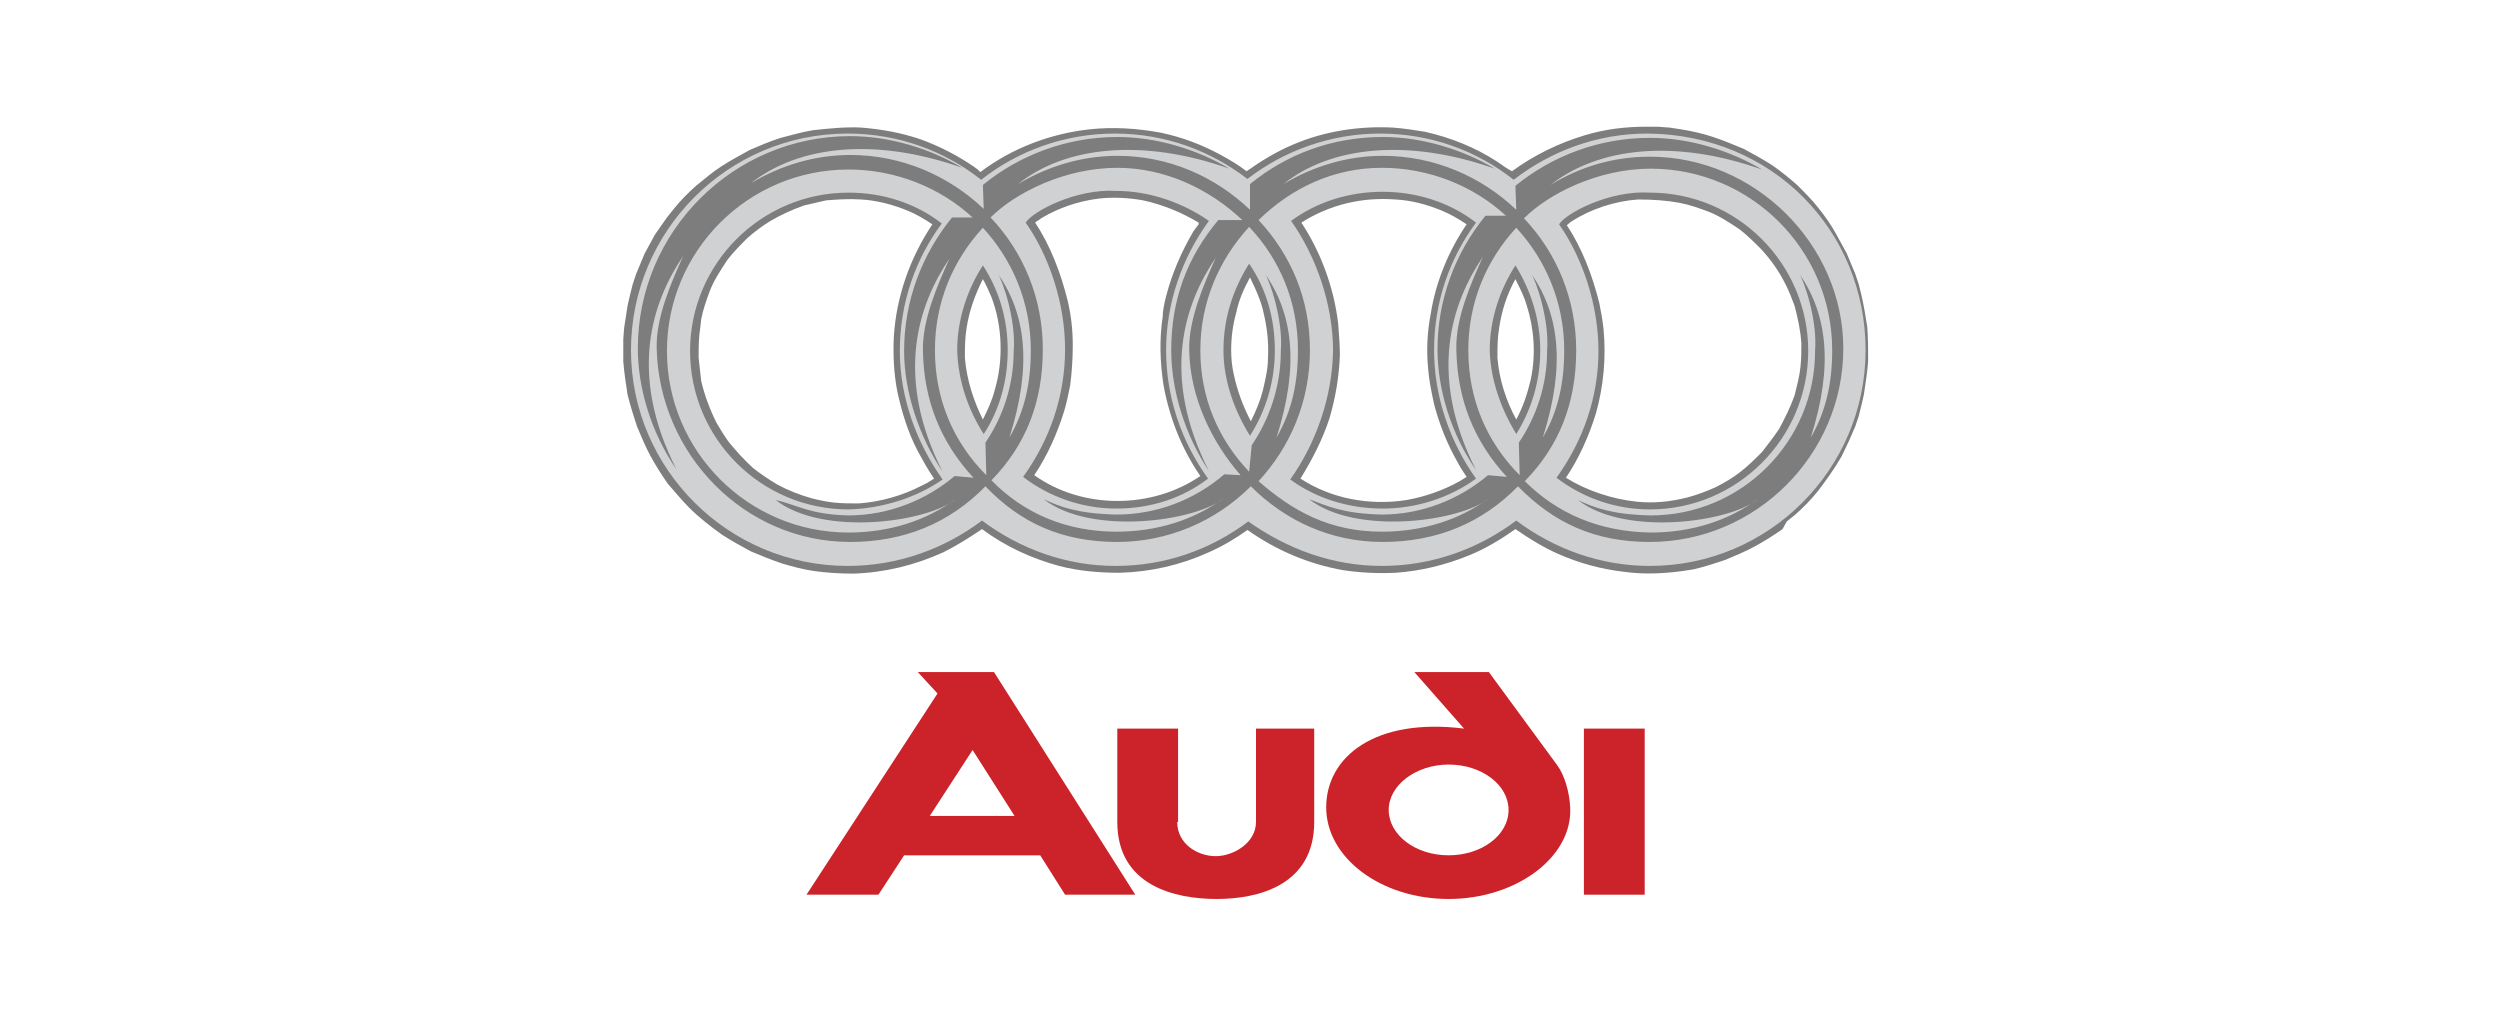
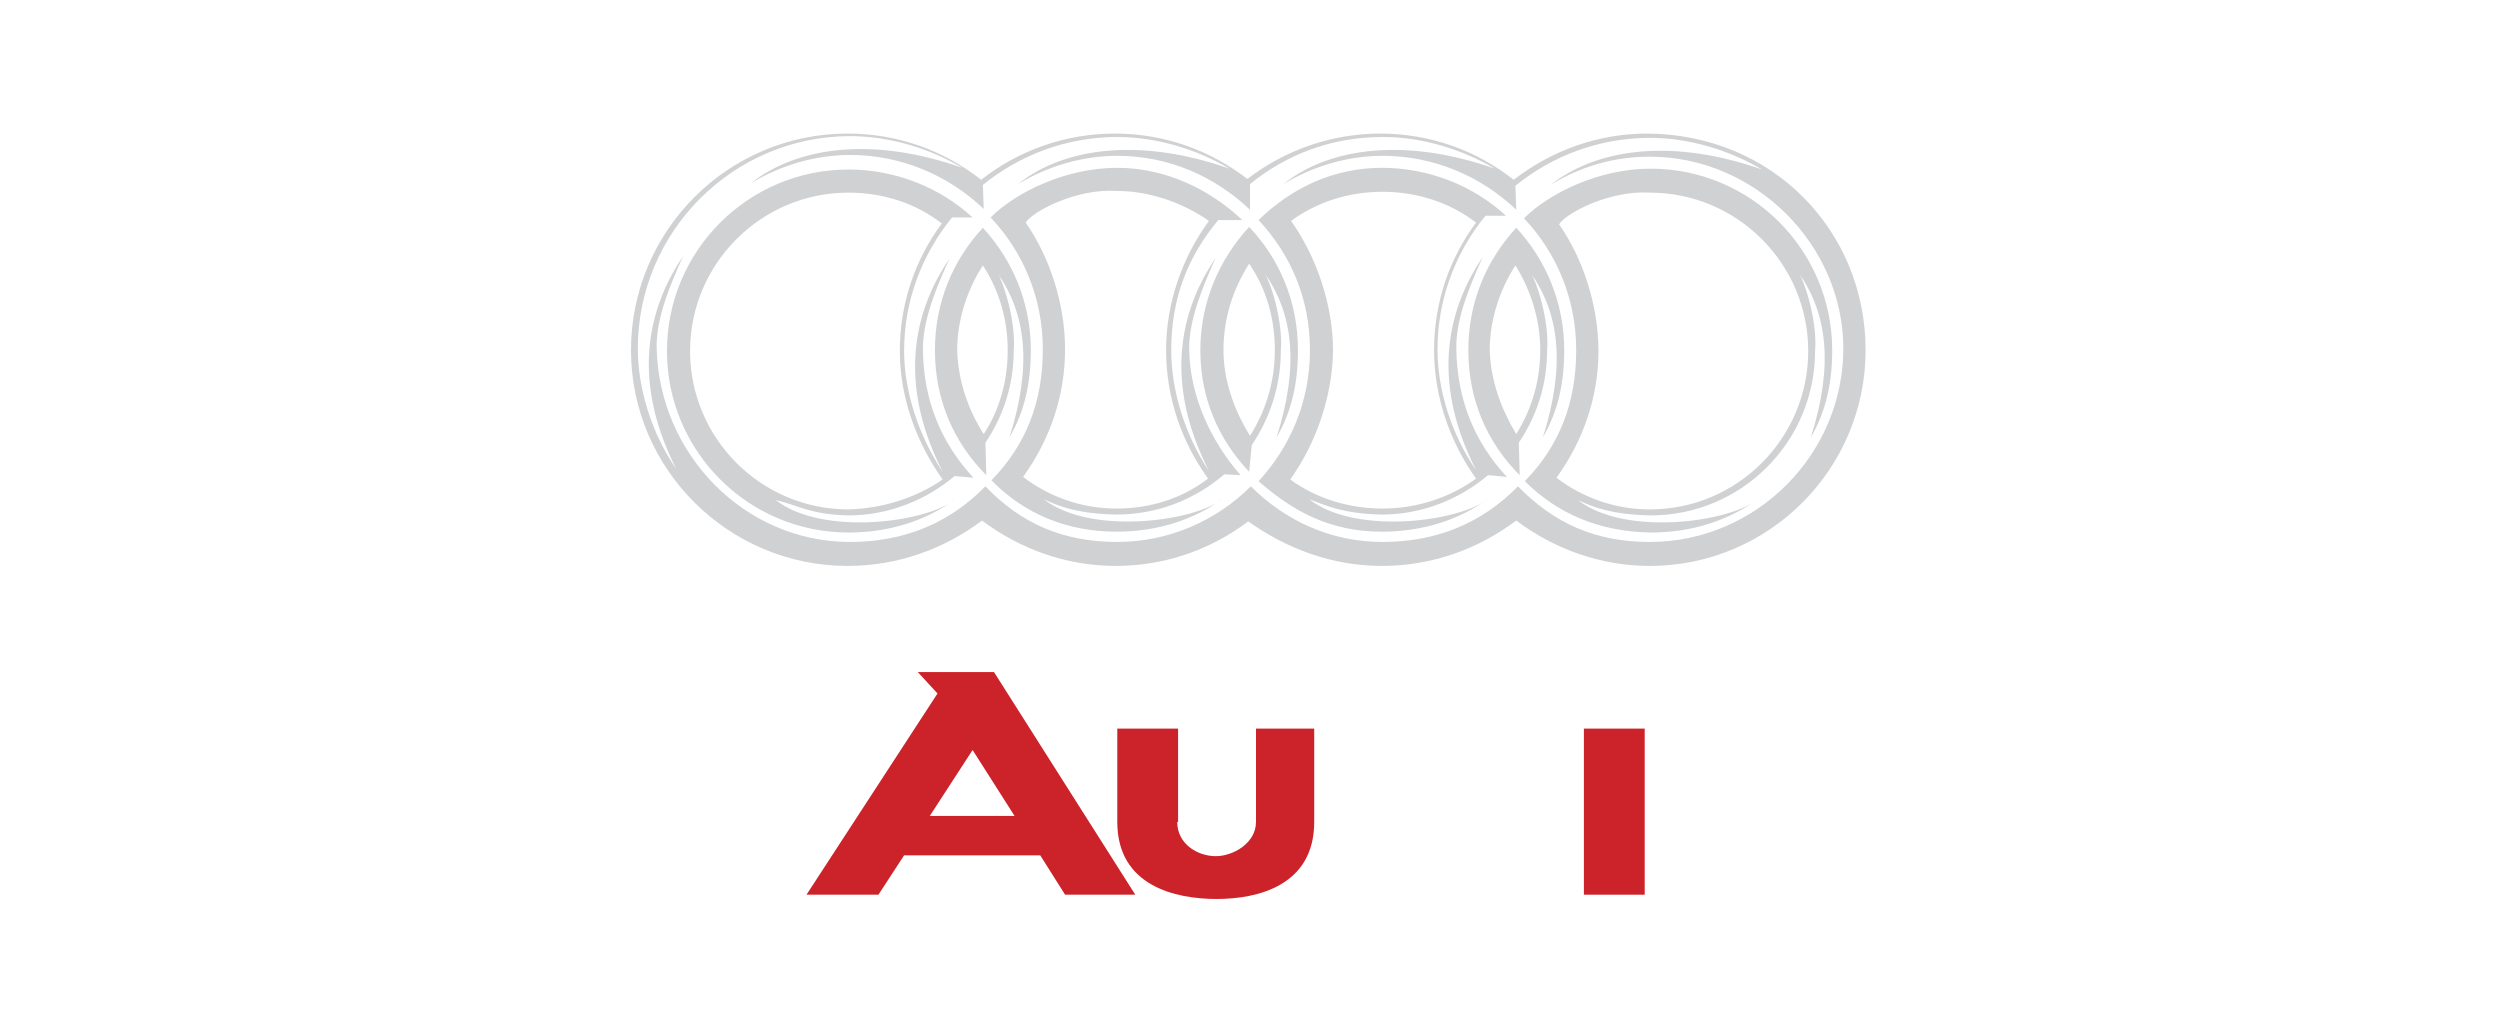
<svg xmlns="http://www.w3.org/2000/svg" version="1.1" id="Слой_1" x="0px" y="0px" viewBox="0 0 292 120" style="enable-background:new 0 0 292 120;" xml:space="preserve">
  <style type="text/css">
	.st0{fill:#CC2229;}
	.st1{fill:#7D7D7D;}
	.st2{fill:#D0D1D3;}
</style>
  <rect x="185" y="85.1" class="st0" width="7.1" height="19.4" />
-   <path class="st0" d="M183.4,94.3c-0.1-1.9-0.7-3.8-1.5-4.9l-8-10.9h-8.7l5.8,6.6h0c-10.4-1.3-16.1,3.3-16.1,9.2  c0,5.9,6.4,10.7,14.3,10.7S183.7,100.1,183.4,94.3z M169.2,99.9c-3.9,0-7-2.4-7-5.3c0-2.9,3.2-5.3,7-5.3c3.9,0,7,2.4,7,5.3  C176.2,97.6,173,99.9,169.2,99.9z" />
  <path class="st0" d="M137.5,96c0,2.6,2.4,4,4.5,4c2,0,4.7-1.5,4.7-4V85.1h6.8V96c0,7.5-6.7,9-11.4,9c-4.8,0-11.6-1.5-11.6-9V85.1  h7.1V96z" />
  <path class="st0" d="M116.1,78.5L116.1,78.5l-8.9,0l2.3,2.5l-15.3,23.5h8.4l3-4.6h15.9l2.9,4.6h8.2L116.1,78.5z M108.6,95.3l5-7.7  l4.9,7.7H108.6z" />
-   <path class="st1" d="M191.2,58.6c2,0.2,3.9,0,5.9-0.5c1.1-0.3,2.2-0.7,3.3-1.2c1-0.5,2-1.1,2.9-1.8c0.9-0.7,1.7-1.5,2.5-2.3  c0.7-0.9,1.4-1.8,2-2.7c0.7-1.3,1.3-2.5,1.8-3.9c0.3-1.2,0.6-2.3,0.7-3.4c0.1-0.9,0.1-1.8,0.1-2.7c-0.1-1.5-0.4-2.9-0.8-4.4  c-0.3-0.8-0.6-1.6-1-2.4c-0.8-1.6-1.7-2.9-2.9-4.2c-0.8-0.8-1.6-1.6-2.5-2.3c-1.2-0.8-2.4-1.6-3.7-2.1c-1.1-0.4-2.2-0.8-3.3-1  c-1.6-0.3-3.2-0.4-4.9-0.4c-2.7,0.2-5.5,1.1-7.8,2.6c-0.2,0.1-0.3,0.3-0.5,0.4c1.8,2.7,3,5.9,3.8,9.1c0.2,1,0.4,2.1,0.5,3.1  c0.3,3.3,0,6.6-0.9,9.8c-0.8,2.6-2,5.3-3.5,7.5C185.3,57.3,188.3,58.3,191.2,58.6L191.2,58.6z M178.1,35c-0.3-0.8-0.7-1.6-1.1-2.4  c-1,1.8-1.6,3.7-1.9,5.7c-0.2,1.2-0.2,2.3-0.2,3.5c0.2,2.5,1,5,2.2,7.2c0.8-1.5,1.3-3,1.7-4.7c0.6-2.9,0.4-5.9-0.5-8.7L178.1,35z   M164.3,58.4c2.2-0.4,4.2-1.1,6.2-2.2l0.8-0.5c-0.4-0.6-0.8-1.2-1.1-1.8c-1.2-2.1-2.1-4.4-2.7-6.7c-0.3-1.4-0.6-2.8-0.7-4.2  c-0.2-2.1-0.1-4.2,0.3-6.3c0.6-3.8,2.1-7.4,4.2-10.5c-0.9-0.6-1.9-1.2-2.9-1.6c-1.7-0.7-3.5-1.2-5.4-1.3c-3.9-0.3-7.7,0.6-11,2.7  c2.3,3.5,3.8,7.6,4.3,11.8c0.1,1.3,0.2,2.5,0.2,3.7c-0.1,2.5-0.5,4.9-1.2,7.3c-0.8,2.5-2,4.8-3.4,7.1  C155.4,58.2,159.9,59.1,164.3,58.4L164.3,58.4z M147.1,34.9c-0.3-0.8-0.7-1.7-1.1-2.5c-0.7,1.3-1.3,2.6-1.6,4.1  c-0.4,1.4-0.6,2.9-0.6,4.4c0,1,0.1,1.9,0.3,2.8c0.4,1.9,1.1,3.8,2,5.5c0.6-1.2,1.1-2.4,1.4-3.6c0.3-1.3,0.6-2.5,0.6-3.8  c0.1-1.8-0.1-3.5-0.5-5.2C147.5,36.1,147.3,35.4,147.1,34.9L147.1,34.9z M136.2,34.6c0.7-2.7,1.8-5.2,3.2-7.6l0.6-0.8L140,26  c-2-1.2-4.2-2.1-6.5-2.6c-1.7-0.3-3.5-0.4-5.2-0.2c-2.4,0.3-4.7,1.1-6.7,2.3c-0.2,0.2-0.5,0.3-0.7,0.5c1.8,2.7,3,5.9,3.8,9.1  c0.4,1.7,0.6,3.4,0.6,5.2c0,1.6-0.1,3.1-0.3,4.7c-0.2,1-0.4,2-0.7,3c-0.8,2.6-2,5.3-3.5,7.5c5.6,4,13.7,4,19.4,0.1  c-2.2-3.2-3.6-6.8-4.3-10.6c-0.4-2.6-0.5-5.3-0.1-8C135.8,36.3,136,35.4,136.2,34.6L136.2,34.6z M115.8,34.7c-0.3-0.7-0.6-1.4-1-2.1  c-0.9,1.8-1.6,3.7-1.9,5.7c-0.2,1.2-0.2,2.3-0.2,3.5c0.2,2.5,1,5,2.1,7.2c0.6-1.2,1.1-2.3,1.4-3.5C117.2,42.1,117.1,38.1,115.8,34.7  z M104.8,45.7c-0.4-2.1-0.5-4.2-0.4-6.4c0.3-4.7,1.9-9.2,4.5-13.1c-0.9-0.6-1.9-1.2-2.9-1.6c-1.7-0.7-3.6-1.2-5.4-1.3  c-1.4-0.1-2.8,0-4.1,0.1c-0.9,0.2-1.7,0.4-2.6,0.6c-1.4,0.5-2.7,1.1-3.9,1.8c-1,0.6-1.9,1.3-2.7,2c-0.8,0.8-1.6,1.6-2.3,2.5  c-0.8,1.2-1.6,2.4-2.1,3.7c-0.4,1.1-0.8,2.2-1,3.3l-0.1,0.9c-0.2,1.2-0.2,2.4-0.2,3.6c0.1,0.9,0.2,1.8,0.3,2.7  c0.4,1.7,1,3.3,1.8,4.9c0.4,0.7,0.9,1.5,1.4,2.2c0.9,1.1,1.8,2.1,2.9,3.1c0.9,0.7,1.8,1.3,2.8,1.9c1.3,0.7,2.6,1.2,4,1.6  c0.8,0.2,1.7,0.4,2.6,0.5c1,0.1,1.9,0.1,2.9,0.1c2.6-0.2,5.1-0.9,7.4-2.1l0.6-0.3l0.8-0.5c-0.7-1-1.3-2.1-1.9-3.2  C106,50.4,105.3,48,104.8,45.7z M208.2,61.8c-1,0.7-2.1,1.4-3.2,2c-1.1,0.6-2.3,1.1-3.5,1.6c-1.2,0.4-2.4,0.8-3.7,1.1l-1.3,0.2  c-2.2,0.3-4.5,0.4-6.7,0.1c-2.7-0.3-5.3-1-7.8-2.1c-1.8-0.8-3.4-1.8-5-2.9c-1.7,1.2-3.5,2.3-5.5,3.1c-2.7,1.1-5.6,1.8-8.5,2  c-2,0.1-4.1,0-6.1-0.3c-4-0.7-7.8-2.3-11.2-4.7c-1.4,1-2.9,1.9-4.5,2.6c-3.3,1.5-6.8,2.3-10.4,2.4c-2.4,0-4.8-0.2-7.1-0.8  c-3.3-0.9-6.3-2.3-9-4.3c-1.5,1-2.9,1.9-4.5,2.7c-3.3,1.5-6.9,2.4-10.6,2.5c-1.5,0-3-0.1-4.5-0.3c-1.3-0.2-2.5-0.5-3.8-0.9  c-1.2-0.4-2.4-0.9-3.6-1.4c-1.1-0.6-2.2-1.2-3.3-1.9c-1.4-1-2.7-2-3.9-3.2c-0.9-0.9-1.7-1.9-2.5-2.8c-0.7-1-1.4-2.1-2-3.2  c-0.6-1.1-1.1-2.3-1.6-3.5c-0.4-1.2-0.8-2.5-1.1-3.7c-0.2-1.3-0.4-2.6-0.5-3.9l0-1.3l0-1.3l0.1-1.3l0.2-1.3l0.2-1.3l0.3-1.3l0.3-1.2  l0.4-1.2l0.5-1.2l0.5-1.2l0.6-1.1l0.6-1.1l0.7-1l0.7-1l0.8-1c0.8-1,1.7-1.9,2.6-2.7c1-0.8,1.9-1.6,3-2.3c1.1-0.7,2.2-1.3,3.3-1.9  c1.2-0.5,2.3-1,3.6-1.4c1.2-0.3,2.5-0.7,3.8-0.9c1.9-0.2,3.8-0.4,5.6-0.3c2.4,0.2,4.7,0.6,7,1.4c2.2,0.8,4.3,1.9,6.2,3.2l0.4,0.3  l0.3,0.3c3.7-2.8,8.2-4.5,12.8-5c2.8-0.3,5.6-0.1,8.3,0.4c2.4,0.5,4.8,1.4,7,2.6c1.1,0.6,2.1,1.2,3,1.9c1.7-1.2,3.5-2.3,5.4-3.1  c3.7-1.6,7.8-2.2,11.7-2c1.3,0.1,2.6,0.3,3.8,0.5c3,0.7,5.8,1.8,8.4,3.5c0.6,0.4,1.1,0.8,1.7,1.1c2.6-1.9,5.5-3.3,8.5-4.2  c2.3-0.7,4.7-1,7.1-1l1.4,0l1.4,0.1l1.3,0.2c1.3,0.2,2.6,0.5,3.8,0.9c1.2,0.4,2.4,0.9,3.6,1.4c1.1,0.6,2.2,1.2,3.3,1.9  c1,0.7,2,1.5,2.9,2.3c0.9,0.9,1.8,1.8,2.5,2.7c0.8,1,1.5,2,2.1,3.1l0.6,1.1l0.6,1.1l0.5,1.2l0.5,1.2l0.4,1.2l0.3,1.2  c0.3,1.3,0.5,2.5,0.7,3.8c0.1,1.3,0.1,2.7,0.1,4c-0.1,1.3-0.3,2.6-0.5,3.9l-0.3,1.3l-0.3,1.2l-0.4,1.2c-0.5,1.2-1,2.3-1.6,3.5  c-0.8,1.4-1.8,2.8-2.8,4.1c-0.8,1-1.7,1.9-2.6,2.7l-1,0.8L208.2,61.8L208.2,61.8z" />
  <path class="st2" d="M115.2,55.5c-3.8-3.8-6-8.8-6-14.6c0-5.6,2.1-10.5,5.6-14.3c3.5,3.8,5.6,8.8,5.6,14.3c0,3.8-0.7,7.1-2.5,10.2  c2.7-8.5,1.9-14.5-1.4-19.2c0.6,0.8,2.2,5.5,1.9,9.1c0,3.9-1.2,7.6-3.3,10.7L115.2,55.5L115.2,55.5z M217.9,40.9  c0,13.9-11.3,25.2-25.2,25.2c-5.8,0-11.2-2-15.6-5.3c-4.4,3.3-9.8,5.3-15.7,5.3c-5.8,0-11.1-2-15.6-5.2c-4.4,3.3-9.7,5.2-15.5,5.2  c-5.8,0-11.2-2-15.6-5.3c-4.4,3.3-9.8,5.3-15.7,5.3c-13.9,0-25.3-11.3-25.3-25.2s11.3-25.3,25.3-25.3c5.9,0,11.3,2,15.6,5.4  c4.3-3.4,9.8-5.4,15.6-5.4c5.9,0,11.2,2,15.5,5.3c4.4-3.4,9.9-5.3,15.5-5.3c5.9,0,11.3,2,15.6,5.4c4.4-3.4,9.8-5.4,15.6-5.4  C207.1,15.7,217.9,27,217.9,40.9L217.9,40.9z M192.7,18.3c-4.3,0-8.2,1.2-11.6,3.3c5.6-4.4,14.5-5.4,24.7-1.8  c-3.7-2.2-8.4-3.7-13.1-3.7c-5.9,0-11.4,2.1-15.7,5.6l0.1,2.8c-4.1-3.9-9.6-6.3-15.6-6.3c-4.1,0-8.1,1.2-11.6,3.3  c5.5-4.4,14.5-5.4,24.7-1.8c-3.7-2.2-8.4-3.7-13.1-3.7c-5.9,0-11.2,2-15.5,5.5v3c-4.1-3.9-9.5-6.3-15.5-6.3c-4.1,0-8.1,1.2-11.6,3.3  c5.5-4.4,14.5-5.4,24.7-1.8c-3.7-2.2-8.4-3.7-13.1-3.7c-5.9,0-11.4,2.1-15.7,5.6l0.1,2.8c-4.1-3.9-9.6-6.3-15.6-6.3  c-4.1,0-8.1,1.2-11.6,3.3c5.6-4.4,14.5-5.4,24.7-1.8c-3.7-2.2-8.4-3.7-13.1-3.7c-13.6,0-24.8,11.1-24.8,24.8c0,4.7,1.6,9.9,4.5,14.1  c-5.7-11.2-2.8-19.6,0.8-24.9c-1.4,3.1-3.2,7.2-3.1,10.8c0.3,12.3,10.2,22.6,22.6,22.6c6.3,0,11.6-2.2,15.8-6.5  c4.1,4.3,9,6.5,15.4,6.5c5.9,0,11.5-2.4,15.6-6.5c4,4,9.3,6.5,15.4,6.5c6.3,0,11.6-2.2,15.8-6.5c4.2,4.3,9,6.5,15.4,6.5  c12.4,0,22.6-10.2,22.6-22.6C215.3,28.6,205,18.3,192.7,18.3L192.7,18.3z M143,55.4c-3.5,3-7.9,4.7-12.6,4.7  c-4.5-0.1-6.6-0.9-8.5-1.8c5.5,4.3,17.8,2.6,21-0.1c-3.4,2.5-7.7,3.9-12.5,3.9c-5.8,0-10.8-2.1-14.6-6c4-4.1,6-9.1,6-15.3  c0-6-2.3-11.4-6.1-15.4c2.9-2.9,8.7-5.8,14.8-5.8c5.6,0,10.8,2.5,14.6,6.1h-2.8c-3.6,4.3-5.5,9.2-5.5,15.2c0,4.7,1.6,9.9,4.4,14.1  c-5.7-11.2-2.8-19.6,0.8-24.9c-1.4,3.1-3.2,7.3-3.1,10.8c0.1,5.5,2.6,10.7,6,14.6L143,55.4L143,55.4z M145.9,55.1  c-3.6-3.8-5.7-8.6-5.7-14.2s2.2-10.6,5.7-14.4c3.6,3.8,5.7,8.8,5.7,14.4c0,3.8-0.7,7.1-2.5,10.2c2.7-8.5,1.9-14.5-1.4-19.2  c0.6,0.8,2.2,5.5,1.9,9.1c0,4.1-1.3,7.9-3.4,11L145.9,55.1L145.9,55.1z M147,56.2c3.7-4,6-9.3,6-15.3c0-6-2.2-11.1-6-15.2  c3.8-3.7,8.7-6.1,14.4-6.1c5.5,0,10.7,2.1,14.5,5.6l-2.4,0c-3.6,4.4-5.6,9.9-5.6,15.6c0,4.7,1.6,9.9,4.5,14.1  c-5.7-11.2-2.8-19.6,0.8-24.9c-1.4,3.1-3.2,7.2-3.1,10.8c0.1,5.9,2.1,10.8,5.9,14.9l-2.2-0.2c-3.3,2.8-7.7,4.6-12.4,4.6  c-4.5-0.1-6.4-1-8.5-1.8c5.5,4.3,17.8,2.6,21-0.1c-3.4,2.5-7.7,3.9-12.5,3.9C155.3,62.1,151,59.7,147,56.2L147,56.2z M150.7,56  c3,2.2,6.8,3.4,10.8,3.4c4,0,7.9-1.3,10.9-3.5c-3-4.2-4.9-9.5-4.9-15c0-5.6,1.8-10.7,4.9-14.9c-3.1-2.4-7-3.6-10.9-3.6  c-4,0-7.7,1.2-10.7,3.4c2.9,4.1,4.9,9.7,4.9,15.2C155.6,46.4,153.7,51.8,150.7,56L150.7,56z M146,50.9c1.9-3,2.9-6.4,2.9-10  c0-3.7-1-7.2-3-10.1c-1.9,3-3,6.4-3,10.1C142.9,44.5,144.2,48,146,50.9z M141.1,55.9c-3.1-4.3-4.9-9.5-4.9-15c0-5.4,1.8-10.7,5-15.1  c-3-2.1-6.9-3.5-10.8-3.5c-4.7-0.3-9.8,2.4-10.6,3.7c2.8,4,4.6,9.5,4.6,14.8c0,5.5-1.8,10.6-4.9,14.9c3,2.3,6.8,3.7,10.9,3.7  C134.4,59.4,138.1,58.2,141.1,55.9L141.1,55.9z M113.7,55.8l-2.2-0.2c-3.3,2.8-7.7,4.6-12.4,4.6c-4.5-0.1-5.9-1.2-8.5-1.8  c5.5,4.3,17.8,2.6,21-0.1c-3.4,2.5-7.7,3.9-12.5,3.9c-11.7,0-21.2-9.5-21.2-21.2s9.5-21.2,21.2-21.2c5.5,0,10.7,2.1,14.5,5.6l-2.4,0  c-3.5,4.3-5.6,9.7-5.6,15.6c0,4.7,1.7,9.9,4.5,14.1c-5.7-11.2-2.8-19.6,0.8-24.9c-1.4,3.1-3.2,7.2-3.1,10.8  C107.9,46.8,109.9,51.7,113.7,55.8L113.7,55.8z M114.9,50.7c1.9-2.9,2.8-6.3,2.8-9.8c0-3.6-1-7-2.9-9.9c-1.8,2.8-3,6.3-3,9.9  C111.9,44.5,113.1,47.9,114.9,50.7L114.9,50.7z M110.1,56c-3-4.2-5-9.5-5-15c0-5.6,1.8-10.7,4.9-14.9c-3.1-2.4-6.9-3.6-10.9-3.6  c-10.2,0-18.5,8.3-18.5,18.5c0,10.2,8.3,18.5,18.5,18.5C103.1,59.4,107.1,58.1,110.1,56L110.1,56z M177.5,55.5  c-3.8-3.8-6-8.8-6-14.6c0-5.6,2.1-10.5,5.6-14.3c3.5,3.8,5.6,8.8,5.6,14.3c0,3.8-0.7,7.1-2.5,10.2c2.7-8.5,1.9-14.5-1.4-19.2  c0.6,0.8,2.2,5.5,1.9,9.1c0,3.9-1.2,7.6-3.3,10.7L177.5,55.5L177.5,55.5z M178.1,56.2c4-4.1,6-9.1,6-15.3c0-6-2.3-11.4-6.1-15.4  c2.9-2.9,8.7-5.8,14.8-5.8c11.7,0,21.2,9.5,21.2,21.2c0,3.8-0.7,7.1-2.5,10.2c2.7-8.5,1.9-14.5-1.4-19.2c0.6,0.8,2.2,5.5,1.9,9.1  c0,10.6-8.6,19.2-19.2,19.2c-4.5-0.1-6.6-0.9-8.5-1.8c5.5,4.3,17.8,2.6,21-0.1c-3.4,2.5-7.7,3.9-12.5,3.9  C186.8,62.1,181.9,60,178.1,56.2z M181.8,55.8c3,2.3,6.8,3.7,10.9,3.7c10.2,0,18.5-8.3,18.5-18.5c0-10.2-8.3-18.5-18.5-18.5  c-4.7-0.3-9.8,2.4-10.6,3.7c2.8,4,4.6,9.5,4.6,14.8C186.7,46.4,184.9,51.5,181.8,55.8L181.8,55.8z M177.1,50.7  c1.8-2.9,2.8-6.2,2.8-9.8c0-3.6-1.1-7-2.9-9.9c-1.8,2.8-3,6.3-3,9.9C174.1,44.5,175.4,47.9,177.1,50.7z" />
</svg>